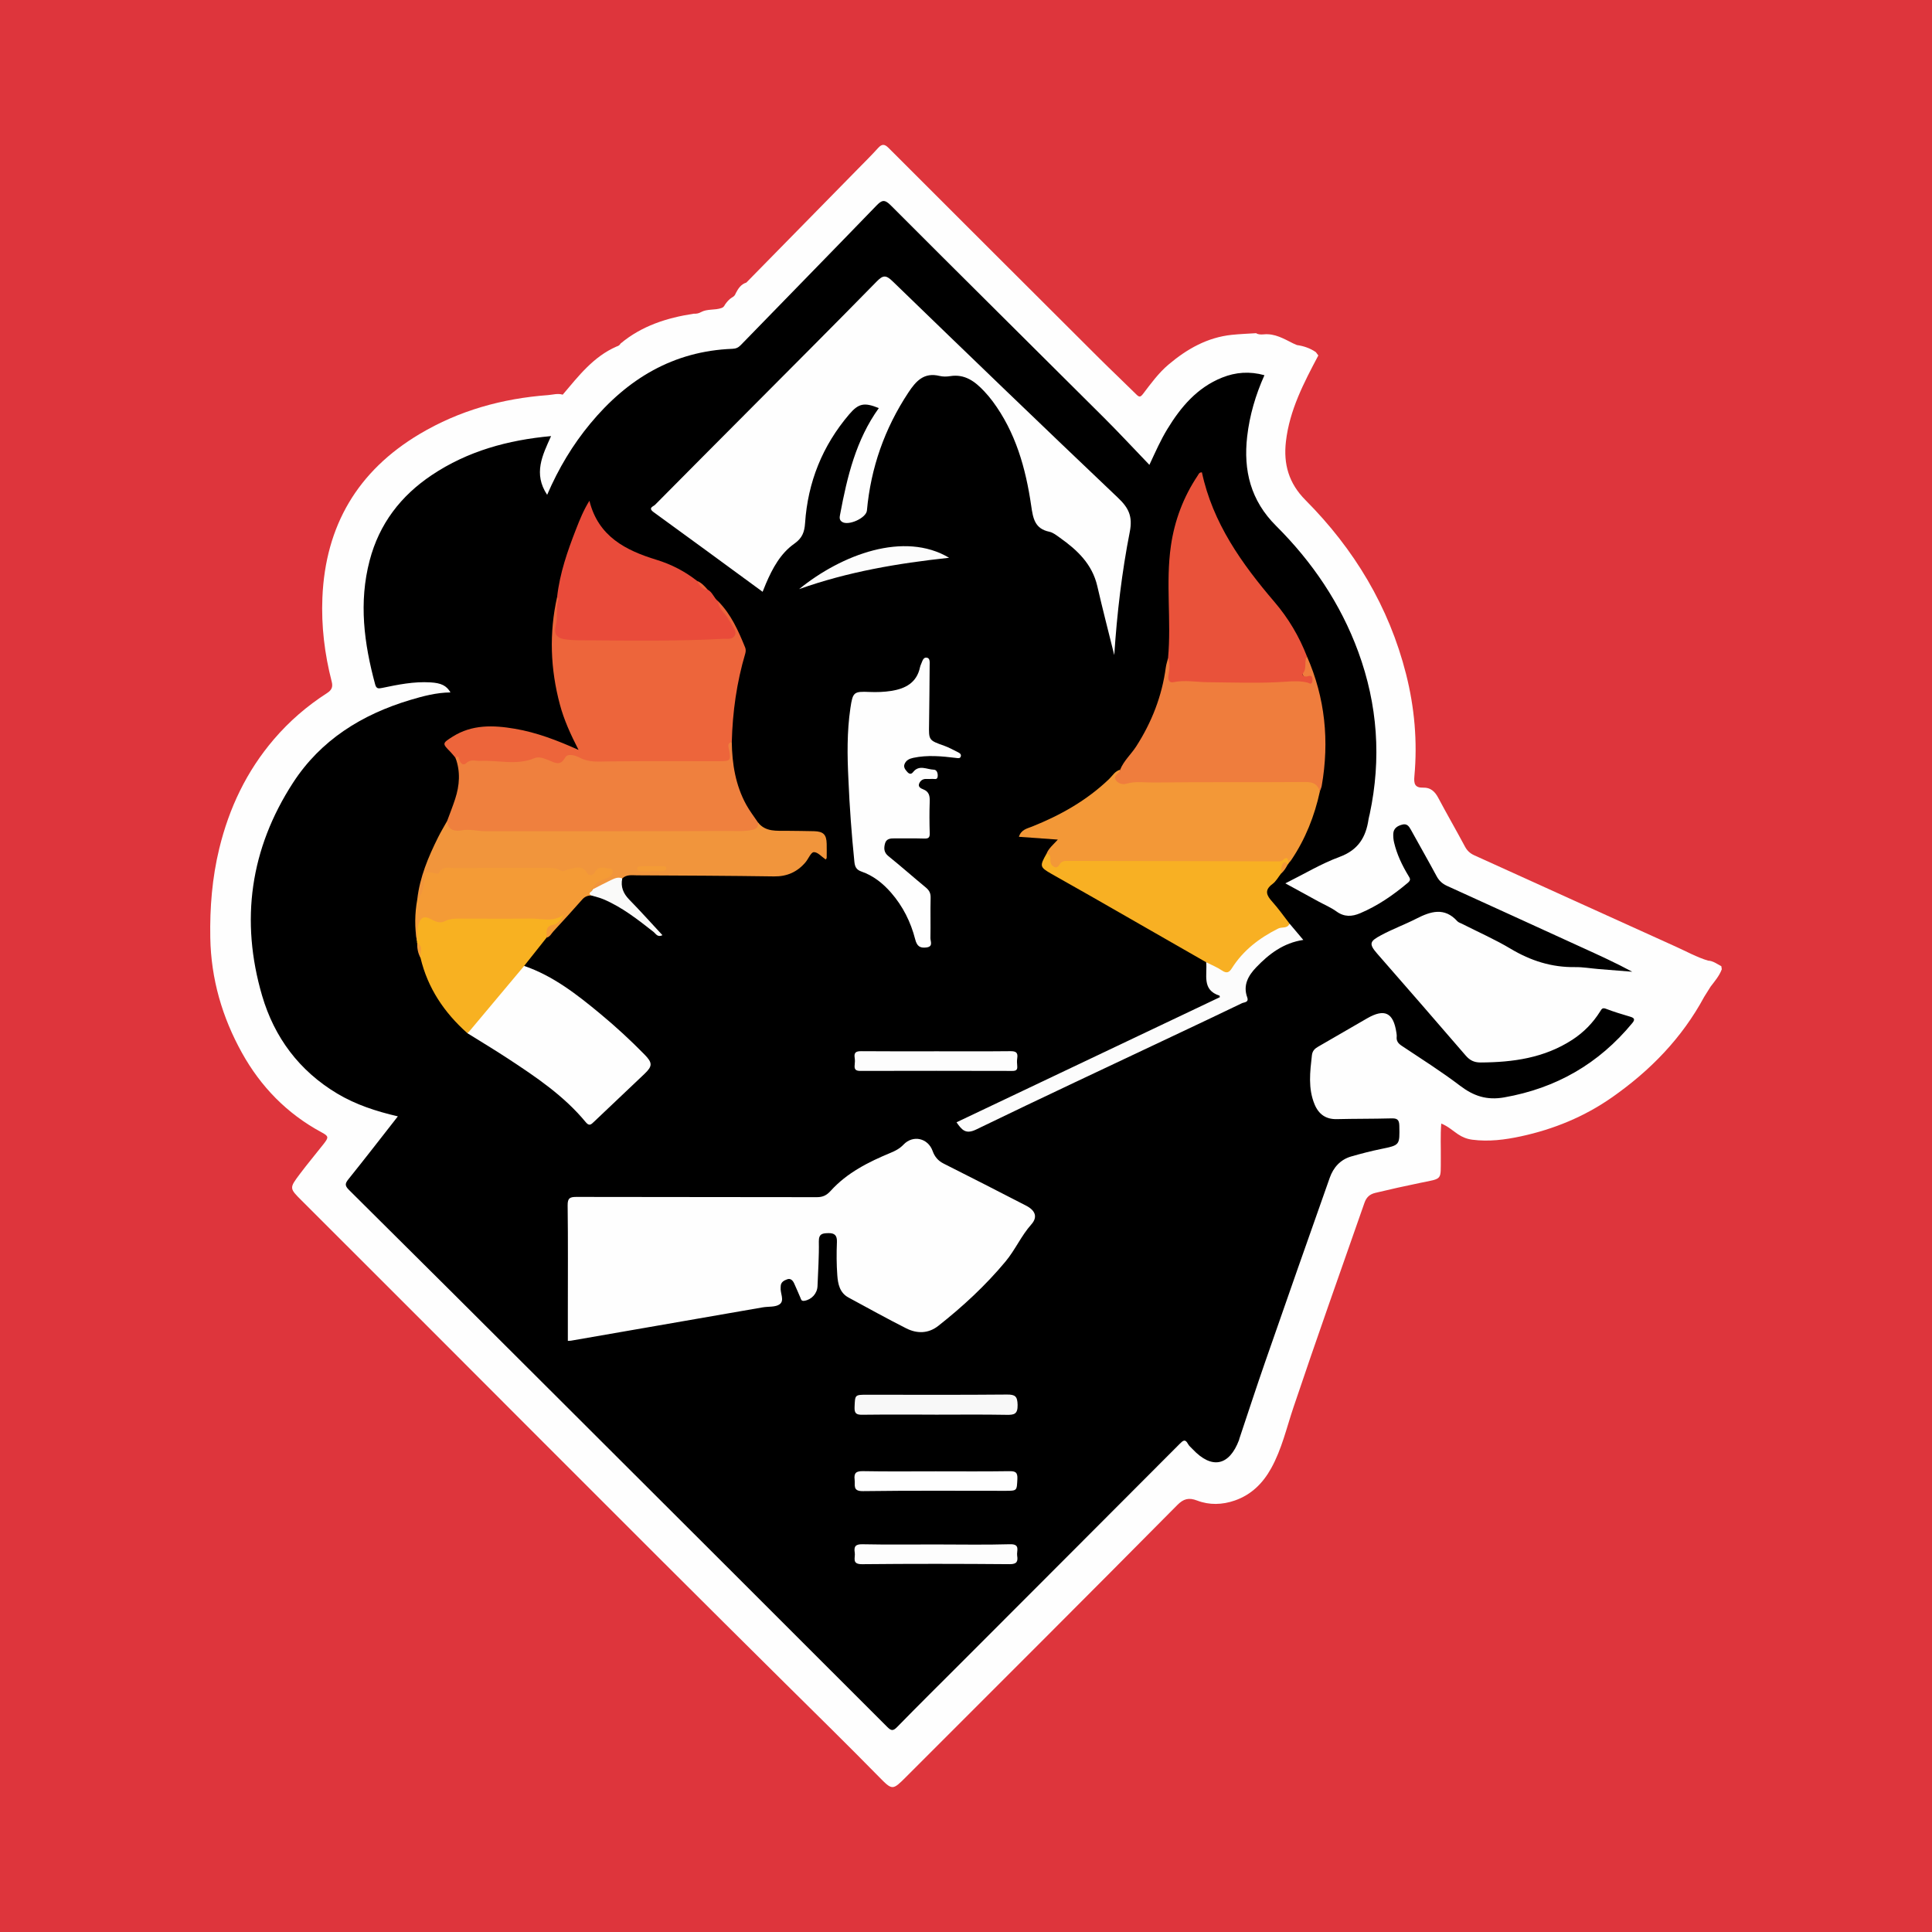
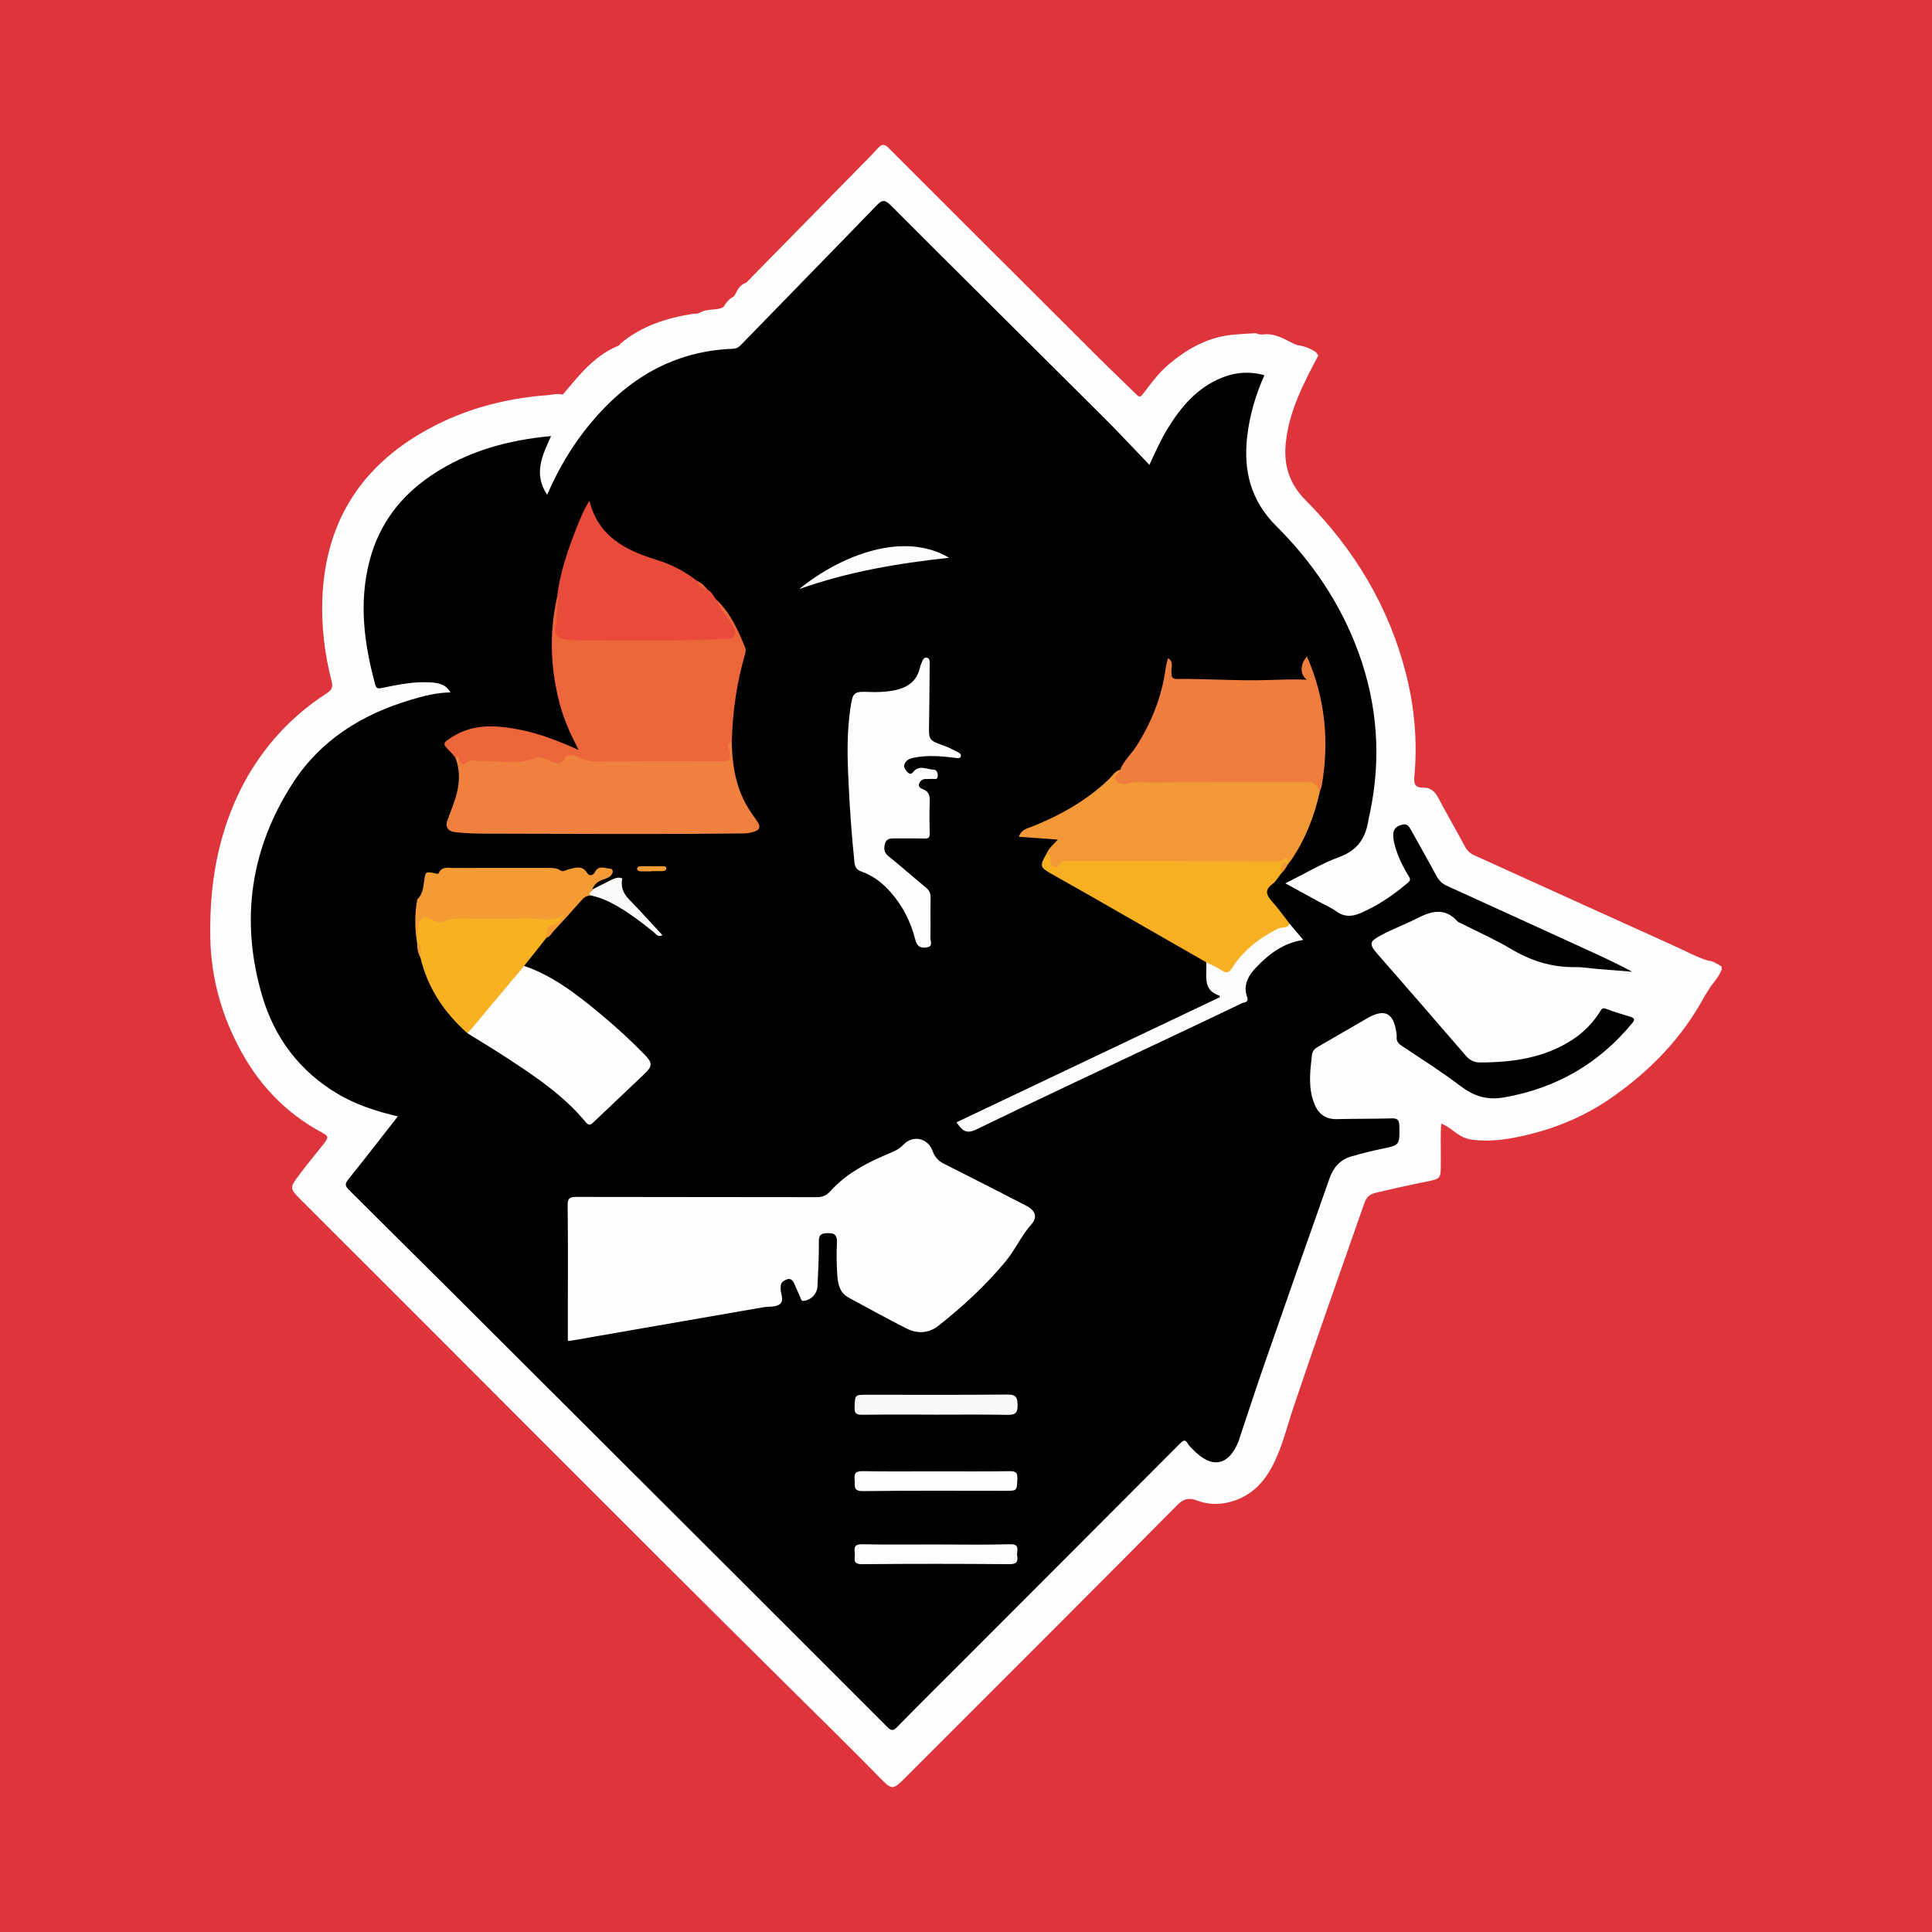
<svg xmlns="http://www.w3.org/2000/svg" version="1.1" id="Layer_1" x="0px" y="0px" width="200px" height="200px" viewBox="0 0 200 200" enable-background="new 0 0 200 200" xml:space="preserve">
  <rect fill="#DE353C" width="200" height="200" />
  <g>
    <path fill="#FEFEFE" d="M74.688,31.885c0.177-0.052,0.281-0.181,0.355-0.34c0.201-0.288,0.421-0.558,0.725-0.746   c0.187-0.094,0.328-0.229,0.393-0.435c0.251-0.484,0.536-0.935,1.099-1.111c3.835-3.906,7.671-7.812,11.504-11.719   c0.717-0.731,1.448-1.45,2.133-2.21c0.394-0.436,0.671-0.428,1.085-0.013c7.251,7.255,14.511,14.5,21.775,21.741   c1.278,1.274,2.593,2.51,3.875,3.78c0.301,0.299,0.424,0.297,0.7-0.065c0.81-1.065,1.603-2.158,2.633-3.028   c1.905-1.61,4.015-2.811,6.552-3.077c0.834-0.087,1.674-0.116,2.512-0.171c0.246,0.157,0.519,0.139,0.792,0.122   c1.146-0.113,2.082,0.454,3.045,0.936c0.129,0.057,0.258,0.114,0.387,0.17c0.708,0.099,1.369,0.326,1.962,0.733   c0.086,0.115,0.172,0.23,0.258,0.345c-1.496,2.823-2.977,5.648-3.353,8.896c-0.273,2.35,0.289,4.335,2.025,6.08   c5.044,5.072,8.638,11.027,10.408,18.001c0.881,3.47,1.191,7.009,0.864,10.583c-0.07,0.763,0.036,1.208,0.924,1.18   c0.737-0.023,1.194,0.393,1.537,1.037c0.904,1.701,1.868,3.37,2.777,5.069c0.228,0.427,0.531,0.702,0.959,0.896   c6.964,3.155,13.922,6.32,20.888,9.469c1.093,0.494,2.147,1.08,3.301,1.433c0.535,0.023,0.943,0.349,1.389,0.583   c0.016,0.104,0.032,0.209,0.047,0.313c-0.252,0.685-0.724,1.228-1.157,1.796c-0.22,0.351-0.441,0.702-0.661,1.053   c-2.307,4.28-5.605,7.658-9.56,10.421c-2.855,1.995-6.025,3.295-9.423,4.027c-1.65,0.355-3.317,0.569-5.017,0.349   c-0.559-0.072-1.04-0.263-1.499-0.573c-0.544-0.367-1.032-0.823-1.724-1.101c-0.098,1.236-0.033,2.432-0.046,3.626   c-0.024,2.269,0.22,2.037-2.093,2.508c-1.567,0.319-3.126,0.669-4.682,1.042c-0.588,0.141-0.926,0.453-1.128,1.03   c-2.472,7.06-4.975,14.109-7.359,21.199c-0.71,2.112-1.202,4.302-2.296,6.277c-0.866,1.563-2.06,2.746-3.768,3.341   c-1.292,0.45-2.636,0.49-3.896,0.005c-0.883-0.34-1.427-0.172-2.061,0.468c-9.318,9.411-18.696,18.763-28.06,28.128   c-1.411,1.411-1.426,1.425-2.817,0.008c-3.232-3.294-6.528-6.524-9.806-9.771c-16.721-16.56-33.292-33.27-49.956-49.886   c-1.286-1.283-1.286-1.286-0.198-2.741c0.795-1.063,1.653-2.077,2.471-3.122c0.545-0.697,0.533-0.801-0.245-1.221   c-3.555-1.92-6.265-4.708-8.209-8.207c-2.05-3.689-3.203-7.653-3.28-11.912c-0.056-3.122,0.19-6.205,0.929-9.242   c1.021-4.197,2.821-7.994,5.648-11.302c1.605-1.877,3.441-3.46,5.505-4.787c0.487-0.313,0.631-0.636,0.486-1.196   c-0.735-2.849-1.087-5.751-0.963-8.69c0.314-7.443,3.645-13.115,10.066-16.937c4.098-2.44,8.562-3.676,13.295-4.028   c0.506-0.038,1.006-0.207,1.517-0.043l0.019-0.023c1.621-1.911,3.157-3.916,5.553-4.961c0.174-0.054,0.328-0.135,0.414-0.308   c2.195-1.837,4.801-2.665,7.572-3.089c0.264,0.01,0.518-0.025,0.751-0.163C73.224,31.95,74,32.136,74.688,31.885z" />
    <g>
      <path d="M41.186,115.565c-2.284-0.532-4.364-1.217-6.27-2.355c-3.934-2.35-6.516-5.816-7.782-10.135    c-2.283-7.79-1.229-15.217,3.196-22.04c2.874-4.432,7.131-7.074,12.131-8.573c1.348-0.404,2.711-0.765,4.172-0.783    c-0.418-0.713-0.966-0.972-2.071-1.039c-1.706-0.105-3.363,0.232-5.016,0.577c-0.383,0.08-0.589,0.08-0.71-0.369    c-1.15-4.238-1.71-8.489-0.568-12.835c0.997-3.794,3.223-6.686,6.432-8.833c3.712-2.483,7.882-3.628,12.348-4.035    c-0.89,1.974-1.867,3.884-0.407,6.078c1.184-2.746,2.646-5.18,4.473-7.382c3.828-4.616,8.578-7.496,14.71-7.732    c0.353-0.014,0.598-0.116,0.855-0.381c4.676-4.816,9.376-9.609,14.041-14.436c0.569-0.589,0.848-0.68,1.494-0.033    c7.337,7.352,14.721,14.656,22.077,21.989c1.554,1.549,3.047,3.16,4.695,4.874c0.646-1.39,1.173-2.58,1.851-3.693    c1.404-2.305,3.091-4.305,5.678-5.342c1.406-0.563,2.849-0.669,4.379-0.245c-0.921,2.051-1.534,4.15-1.787,6.341    c-0.407,3.531,0.368,6.639,2.988,9.249c3.746,3.731,6.671,8.033,8.508,13.033c2.016,5.489,2.404,11.085,1.191,16.798    c-0.037,0.176-0.094,0.349-0.12,0.527c-0.268,1.863-1.061,3.2-2.994,3.912c-1.905,0.702-3.675,1.774-5.621,2.742    c1.171,0.642,2.289,1.255,3.408,1.867c0.633,0.346,1.312,0.628,1.891,1.048c0.809,0.587,1.609,0.534,2.449,0.177    c1.818-0.772,3.421-1.876,4.927-3.146c0.346-0.291,0.236-0.452,0.072-0.721c-0.656-1.082-1.2-2.216-1.491-3.454    c-0.068-0.289-0.096-0.596-0.084-0.893c0.024-0.577,0.424-0.823,0.926-0.958c0.49-0.132,0.699,0.168,0.902,0.538    c0.882,1.604,1.795,3.192,2.661,4.805c0.257,0.479,0.599,0.782,1.086,1.004c4.681,2.126,9.354,4.267,14.03,6.403    c1.715,0.783,3.433,1.562,5.132,2.481c-1.163-0.093-2.327-0.184-3.49-0.28c-0.812-0.067-1.623-0.211-2.434-0.2    c-2.417,0.034-4.586-0.659-6.657-1.896c-1.622-0.969-3.365-1.735-5.053-2.593c-0.161-0.082-0.357-0.135-0.471-0.261    c-1.335-1.48-2.76-1.023-4.247-0.264c-1.204,0.614-2.485,1.083-3.672,1.726c-1.09,0.59-1.299,0.843-0.397,1.872    c3.077,3.509,6.13,7.04,9.181,10.571c0.417,0.482,0.857,0.721,1.537,0.718c3.364-0.015,6.602-0.467,9.5-2.35    c1.184-0.77,2.143-1.753,2.886-2.943c0.164-0.263,0.241-0.401,0.599-0.264c0.813,0.311,1.65,0.566,2.486,0.811    c0.424,0.124,0.567,0.27,0.244,0.662c-3.472,4.212-7.881,6.754-13.275,7.7c-1.798,0.316-3.16-0.144-4.562-1.21    c-1.937-1.473-4.004-2.778-6.032-4.129c-0.366-0.244-0.572-0.495-0.527-0.938c0.015-0.148-0.01-0.302-0.033-0.45    c-0.311-2.055-1.218-2.497-3.021-1.461c-1.695,0.974-3.382,1.965-5.078,2.938c-0.358,0.205-0.592,0.438-0.644,0.889    c-0.194,1.713-0.412,3.423,0.277,5.081c0.422,1.015,1.158,1.557,2.306,1.529c1.87-0.046,3.742-0.026,5.611-0.077    c0.585-0.016,0.843,0.078,0.856,0.758c0.04,2.028,0.07,2.008-1.915,2.415c-1.03,0.211-2.051,0.477-3.063,0.767    c-1.13,0.324-1.848,1.143-2.224,2.204c-2.252,6.363-4.484,12.733-6.701,19.108c-0.916,2.635-1.779,5.289-2.665,7.934    c-0.009,0.028-0.007,0.061-0.017,0.089c-1.019,2.716-2.83,3.078-4.817,0.963c-0.165-0.175-0.367-0.333-0.476-0.539    c-0.288-0.542-0.509-0.357-0.844-0.021c-7.492,7.516-14.994,15.023-22.494,22.531c-2.259,2.261-4.534,4.507-6.768,6.793    c-0.424,0.434-0.622,0.399-1.028-0.007c-11.354-11.359-22.721-22.706-34.089-34.051c-7.201-7.187-14.401-14.375-21.628-21.536    c-0.476-0.472-0.395-0.693-0.035-1.142C37.791,119.932,39.444,117.791,41.186,115.565z" />
      <path fill="#FEFEFE" d="M58.783,138.807c0-1.038,0-2.059,0-3.079c0-3.65,0.026-7.3-0.021-10.949    c-0.01-0.758,0.239-0.875,0.913-0.874c8.295,0.021,16.589,0.007,24.884,0.026c0.624,0.001,1.011-0.19,1.441-0.664    c1.694-1.869,3.9-2.975,6.192-3.927c0.494-0.205,0.936-0.428,1.337-0.848c0.992-1.04,2.538-0.675,3.016,0.659    c0.217,0.605,0.567,1.016,1.149,1.308c2.848,1.43,5.683,2.886,8.517,4.344c0.971,0.5,1.234,1.179,0.553,1.946    c-1.049,1.18-1.666,2.632-2.669,3.838c-2.073,2.49-4.43,4.672-6.966,6.668c-1.03,0.811-2.204,0.817-3.32,0.253    c-2.013-1.016-3.984-2.115-5.969-3.186c-0.918-0.495-1.098-1.409-1.163-2.308c-0.083-1.14-0.086-2.291-0.039-3.434    c0.028-0.686-0.233-0.94-0.877-0.926c-0.579,0.012-1.012,0.037-0.995,0.866c0.032,1.535-0.082,3.073-0.137,4.61    c-0.028,0.782-0.619,1.41-1.365,1.529c-0.325,0.052-0.336-0.163-0.414-0.338c-0.219-0.492-0.417-0.993-0.647-1.48    c-0.135-0.285-0.36-0.535-0.708-0.409c-0.335,0.12-0.676,0.294-0.677,0.745c0,0.03-0.001,0.06-0.005,0.09    c-0.064,0.597,0.431,1.356-0.104,1.75c-0.429,0.316-1.159,0.217-1.752,0.32c-6.614,1.148-13.228,2.3-19.842,3.449    C59.03,138.802,58.942,138.798,58.783,138.807z" />
-       <path fill="#FEFEFE" d="M115.348,67.813c-0.588-2.377-1.206-4.748-1.755-7.134c-0.525-2.28-2.071-3.739-3.872-5.012    c-0.343-0.243-0.703-0.539-1.095-0.621c-1.519-0.317-1.688-1.398-1.878-2.703c-0.563-3.866-1.606-7.589-3.988-10.798    c-0.269-0.362-0.563-0.708-0.872-1.037c-0.956-1.019-2.009-1.818-3.54-1.569c-0.352,0.057-0.738,0.061-1.082-0.022    c-1.612-0.392-2.433,0.507-3.239,1.728c-2.455,3.72-3.881,7.776-4.284,12.204c-0.07,0.774-1.904,1.607-2.567,1.178    c-0.324-0.21-0.262-0.49-0.204-0.797c0.729-3.882,1.639-7.698,4.003-10.986c-1.502-0.605-2.087-0.506-3.075,0.656    c-2.76,3.243-4.277,7.011-4.559,11.25c-0.062,0.936-0.298,1.558-1.11,2.129c-1.435,1.01-2.257,2.544-2.942,4.135    c-0.113,0.262-0.214,0.528-0.344,0.848c-3.797-2.78-7.529-5.528-11.282-8.245c-0.617-0.447-0.024-0.587,0.146-0.759    c3.266-3.304,6.549-6.591,9.825-9.885c4.382-4.405,8.777-8.797,13.123-13.236c0.652-0.666,0.956-0.687,1.643-0.021    c7.748,7.505,15.517,14.99,23.339,22.419c1.098,1.042,1.529,1.917,1.215,3.518C116.132,59.243,115.632,63.496,115.348,67.813z" />
      <path fill="#ED653B" d="M47.154,78.452c-0.174-0.205-0.336-0.423-0.524-0.614c-0.853-0.867-0.869-0.885,0.211-1.571    c2.02-1.283,4.23-1.207,6.467-0.825c2.233,0.381,4.334,1.181,6.583,2.188c-0.83-1.619-1.504-3.101-1.927-4.68    c-0.992-3.7-1.129-7.422-0.289-11.169c0.459,0.075,0.338,0.435,0.314,0.705c-0.067,0.749-0.02,1.506-0.165,2.25    c-0.137,0.702,0.166,1.096,0.871,1.19c0.927,0.123,1.862,0.097,2.792,0.106c3.041,0.03,6.083,0.04,9.123-0.001    c1.442-0.02,2.879-0.193,4.326-0.192c0.824,0,0.967-0.302,0.583-1.021c-0.284-0.532-0.668-1.001-0.994-1.507    c-0.205-0.318-0.489-0.647-0.173-1.06c1.339,1.359,2.09,3.062,2.792,4.791c0.072,0.178,0.063,0.423,0.006,0.613    c-0.887,2.989-1.315,6.047-1.395,9.158c-0.265,0.362-0.105,0.751-0.076,1.134c0.06,0.803-0.136,1.042-0.933,1.1    c-0.631,0.046-1.265,0.008-1.898,0.018c-3.705,0.061-7.412-0.13-11.115,0.107c-0.464,0.03-0.879-0.164-1.306-0.318    c-0.72-0.261-1.432-0.453-2.119,0.148c-0.348,0.304-0.815,0.242-1.209,0.072c-0.847-0.366-1.658-0.308-2.548-0.094    c-1.63,0.391-3.297,0.025-4.949,0.039c-0.269,0.002-0.559-0.11-0.801,0.03C47.999,79.512,47.513,79.173,47.154,78.452z" />
      <path fill="#EF803E" d="M47.154,78.452c0.28-0.273,0.332-0.064,0.388,0.175c0.092,0.391,0.433,0.657,0.702,0.392    c0.49-0.482,0.972-0.223,1.491-0.248c1.864-0.091,3.76,0.485,5.6-0.287c0.475-0.199,0.985,0.035,1.481,0.22    c0.56,0.209,1.169,0.673,1.682-0.276c0.273-0.505,1.156-0.188,1.472-0.015c0.996,0.542,1.978,0.419,3.017,0.407    c3.832-0.045,7.664-0.017,11.496-0.019c1.136-0.001,1.189-0.076,0.987-1.188c-0.055-0.304-0.222-0.681,0.284-0.801    c0.033,2.268,0.388,4.467,1.491,6.482c0.354,0.648,0.815,1.237,1.227,1.853c0.266,0.447,0.159,0.752-0.338,0.926    c-0.374,0.131-0.754,0.198-1.15,0.203c-8.878,0.108-17.756,0.037-26.634,0.026c-1.044-0.001-2.101-0.039-3.145-0.144    c-0.692-0.07-1.137-0.388-0.909-1.19c0.276-0.752,0.575-1.496,0.822-2.257C47.577,81.3,47.682,79.876,47.154,78.452z" />
      <path fill="#F39837" d="M136.635,81.922c-0.554,2.553-1.502,4.941-2.967,7.114c-0.082,0.122-0.188,0.228-0.283,0.341    c-0.749-0.098-1.493,0.039-2.242,0.037c-6.599-0.023-13.199-0.014-19.798-0.011c-0.478,0-0.949-0.014-1.403,0.237    c-0.882,0.489-1.289,0.279-1.493-0.727c-0.036-0.176-0.052-0.355-0.119-0.524c0.219-0.57,0.698-0.94,1.177-1.473    c-1.387-0.1-2.679-0.193-4.03-0.291c0.233-0.749,0.847-0.852,1.342-1.05c2.953-1.176,5.676-2.71,7.99-4.924    c0.359-0.344,0.612-0.83,1.148-0.97c-0.034,1.08-0.034,1.079,1.431,1.06c4.515-0.06,9.03-0.047,13.545-0.03    c1.504,0.006,3.008-0.138,4.512,0.001C136.348,80.794,136.555,81,136.635,81.922z" />
      <path fill="#EF7D3D" d="M136.635,81.922c-0.232-0.705-0.662-0.975-1.456-0.968c-5.253,0.041-10.506-0.012-15.758,0.052    c-0.932,0.011-1.888-0.154-2.824,0.125c-0.429,0.128-0.906-0.05-1.116-0.42c-0.255-0.451,0.418-0.631,0.476-1.03    c0.37-0.93,1.133-1.59,1.664-2.416c1.614-2.512,2.666-5.215,3.063-8.175c0.043-0.323,0.153-0.636,0.231-0.954    c0.624,0.362,0.318,0.957,0.347,1.457c0.023,0.396,0.016,0.698,0.564,0.693c3.131-0.032,6.259,0.21,9.391,0.112    c1.35-0.042,2.7-0.097,4.068-0.037c-0.729-0.517-0.716-1.592,0.011-2.41c1.888,4.303,2.332,8.772,1.532,13.382    C136.793,81.535,136.7,81.726,136.635,81.922z" />
-       <path fill="#E9523A" d="M135.295,67.952c-0.327,0.519,0.024,1.17-0.391,1.718c-0.198,0.262,0.157,0.44,0.485,0.333    c0.183-0.06,0.384-0.086,0.446,0.138c0.045,0.162,0.052,0.378-0.021,0.52c-0.118,0.229-0.306,0.038-0.467-0.002    c-0.722-0.178-1.497-0.145-2.189-0.094c-2.708,0.197-5.412,0.076-8.115,0.057c-1.19-0.008-2.369-0.253-3.572-0.002    c-0.462,0.096-0.59-0.288-0.512-0.717c0.107-0.59,0.183-1.183-0.045-1.766c0.36-3.876-0.264-7.777,0.298-11.646    c0.382-2.625,1.298-5.052,2.775-7.261c0.095-0.143,0.146-0.346,0.435-0.332c1.119,5.237,4.112,9.441,7.519,13.425    C133.375,63.998,134.493,65.887,135.295,67.952z" />
-       <path fill="#F1953C" d="M46.297,84.969c0.012,1.039,0.931,1.095,1.48,0.992c0.873-0.164,1.668,0.09,2.498,0.089    c8.385-0.008,16.769,0.009,25.154-0.027c0.818-0.003,1.649,0.071,2.482-0.124c0.506-0.118,0.575-0.351,0.561-0.751    c0.796,0.992,1.918,0.842,2.993,0.857c0.933,0.013,1.867,0.014,2.8,0.039c0.974,0.026,1.292,0.349,1.313,1.307    c0.01,0.481,0.006,0.963,0.001,1.445c0,0.048-0.05,0.096-0.099,0.183c-0.416-0.282-0.836-0.783-1.235-0.765    c-0.303,0.013-0.56,0.7-0.868,1.06c-0.85,0.995-1.906,1.471-3.249,1.451c-4.726-0.068-9.452-0.087-14.179-0.111    c-0.525-0.003-1.091-0.108-1.533,0.323c-0.797,0.322-1.619,0.584-2.353,1.055c-0.252,0.162-0.593,0.357-0.823-0.086    c0.122-0.711,0.73-0.896,1.26-1.17c0.178-0.092,0.472-0.159,0.388-0.411c-0.095-0.285-0.397-0.192-0.63-0.165    c-0.154,0.018-0.288,0.098-0.396,0.203c-0.467,0.451-0.926,0.502-1.419,0.029c-0.369-0.353-0.842-0.342-1.277-0.2    c-0.602,0.196-1.177,0.2-1.764-0.018c-0.083-0.031-0.177-0.042-0.267-0.043c-3.551-0.052-7.103-0.041-10.654-0.004    c-0.677,0.007-1.189,0.68-1.963,0.507c-0.262-0.059-0.331,0.379-0.344,0.648c-0.027,0.524-0.261,0.987-0.419,1.471    c-0.081,0.248-0.172,0.557-0.56,0.354c0.258-2.296,1.138-4.384,2.155-6.424C45.641,86.098,45.98,85.539,46.297,84.969z" />
      <path fill="#FEFEFE" d="M87.829,80.7c-0.125-2.473-0.158-4.944,0.205-7.404c0.245-1.659,0.36-1.734,1.972-1.664    c0.749,0.032,1.514,0.007,2.254-0.109c1.453-0.228,2.644-0.838,2.98-2.454c0.024-0.117,0.069-0.231,0.119-0.34    c0.131-0.292,0.216-0.736,0.615-0.642c0.315,0.074,0.267,0.486,0.263,0.789c-0.022,2.021-0.023,4.043-0.061,6.064    c-0.032,1.702-0.046,1.689,1.602,2.274c0.479,0.17,0.925,0.433,1.385,0.654c0.168,0.081,0.344,0.19,0.307,0.393    c-0.055,0.3-0.317,0.221-0.512,0.198c-1.47-0.178-2.939-0.322-4.411-0.009c-0.403,0.086-0.754,0.247-0.911,0.652    c-0.127,0.328,0.08,0.571,0.279,0.8c0.186,0.215,0.4,0.292,0.602,0.032c0.63-0.813,1.435-0.274,2.157-0.256    c0.326,0.008,0.43,0.405,0.392,0.72c-0.045,0.37-0.364,0.213-0.576,0.233c-0.209,0.02-0.422,0.01-0.632,0.006    c-0.347-0.006-0.586,0.187-0.705,0.474c-0.146,0.351,0.185,0.509,0.406,0.594c0.632,0.242,0.705,0.7,0.684,1.294    c-0.039,1.085-0.031,2.173,0.002,3.258c0.013,0.443-0.124,0.562-0.557,0.549c-1.025-0.032-2.052-0.003-3.077-0.018    c-0.452-0.006-0.872,0.038-1.001,0.552c-0.12,0.478-0.116,0.907,0.355,1.285c1.314,1.056,2.575,2.177,3.876,3.249    c0.354,0.292,0.509,0.589,0.497,1.065c-0.037,1.387,0.01,2.776-0.021,4.163c-0.008,0.343,0.317,0.883-0.407,0.977    c-0.677,0.088-0.987-0.128-1.17-0.843c-0.458-1.791-1.273-3.426-2.504-4.835c-0.848-0.97-1.835-1.752-3.051-2.176    c-0.556-0.194-0.689-0.505-0.743-1.046C88.158,86.36,87.946,83.534,87.829,80.7z" />
      <path fill="#F8B023" d="M108.329,88.388c0.512,0.052,0.372,0.453,0.402,0.759c0.03,0.3,0.191,0.52,0.456,0.619    c0.238,0.089,0.405-0.112,0.507-0.287c0.202-0.348,0.508-0.361,0.852-0.361c7.25,0.016,14.501,0.024,21.751,0.049    c0.19,0.001,0.346,0.016,0.49-0.119c0.537-0.506,0.543-0.044,0.597,0.329c0.006,0.051-0.016,0.082-0.066,0.092    c-0.593,0.046-0.454,0.627-0.685,0.938c-0.297,0.373-0.534,0.829-0.904,1.103c-0.884,0.653-0.605,1.19-0.011,1.85    c0.638,0.709,1.186,1.497,1.774,2.251c-0.009,0.357-0.216,0.497-0.543,0.604c-1.976,0.647-3.59,1.84-4.791,3.511    c-0.992,1.38-1.082,1.295-2.631,0.481c-0.274-0.144-0.483-0.353-0.664-0.596c-3.982-2.282-7.962-4.566-11.946-6.845    c-1.355-0.775-2.72-1.532-4.074-2.307C107.633,89.767,107.611,89.659,108.329,88.388z" />
      <path fill="#FEFEFE" d="M54.261,99.99c3.017,1.039,5.477,2.968,7.888,4.966c1.598,1.324,3.124,2.73,4.576,4.213    c0.838,0.857,0.832,1.198-0.011,2.001c-1.741,1.66-3.493,3.307-5.236,4.965c-0.277,0.264-0.475,0.477-0.836,0.039    c-2.25-2.729-5.147-4.679-8.066-6.594c-1.379-0.905-2.796-1.753-4.195-2.626c0.195-0.841,0.895-1.335,1.393-1.954    c1.225-1.522,2.516-2.99,3.722-4.53C53.679,100.238,53.831,99.87,54.261,99.99z" />
      <path fill="#E94B3A" d="M74.351,62.25c0.007,0.808,0.735,1.208,1.047,1.845c0.078,0.16,0.224,0.289,0.295,0.452    c0.176,0.401,0.618,0.782,0.367,1.24c-0.252,0.461-0.793,0.319-1.237,0.343c-4.513,0.244-9.029,0.195-13.545,0.158    c-0.941-0.008-1.888,0.033-2.843-0.118c-0.964-0.153-1.083-0.732-0.899-1.41c0.249-0.918-0.034-1.87,0.284-2.767    c0.017-0.048-0.094-0.14-0.146-0.212c0.275-2.438,1.072-4.732,1.957-6.998c0.381-0.974,0.768-1.951,1.385-2.945    c0.922,3.709,3.763,5.137,6.943,6.111c1.554,0.476,2.943,1.2,4.21,2.192c0.369,0.291,0.645,0.697,1.086,0.901    C73.778,61.303,73.901,61.925,74.351,62.25z" />
      <path fill="#F8B121" d="M54.261,99.99c-1.894,2.261-3.788,4.522-5.683,6.782c-0.057,0.068-0.13,0.123-0.196,0.184    c-2.387-2.12-4.102-4.658-4.849-7.797c-0.174-0.499-0.019-1.072-0.346-1.536c-0.038-0.038-0.042-0.079-0.013-0.124    c-0.12-0.627-0.119-1.255,0.015-1.877c0.156-0.72,0.555-1.017,1.235-0.775c0.779,0.277,1.504,0.263,2.292,0.058    c0.698-0.182,1.44-0.074,2.162-0.069c2.531,0.016,5.063-0.058,7.593,0.042c0.471,0.019,0.883-0.143,1.304-0.312    c0.214-0.086,0.476-0.214,0.64,0.073c0.14,0.246-0.103,0.376-0.229,0.528c-0.53,0.637-1.343,1.034-1.604,1.898    C55.808,98.041,55.034,99.016,54.261,99.99z" />
      <path fill="#F49B36" d="M56.581,97.066c0.03-0.571-0.194-1.215,0.768-1.35c0.401-0.057,0.739-0.56,1.015-1.026    c-1.106,0.806-2.292,0.383-3.415,0.397c-2.412,0.031-4.825,0.011-7.238,0.008c-0.572-0.001-1.129-0.014-1.67,0.272    c-0.507,0.268-1.021,0.004-1.462-0.229c-0.792-0.419-1.084-0.04-1.291,0.656c-0.169,0.566-0.023,1.142-0.116,1.706    c-0.265-1.466-0.24-2.93,0.023-4.394c0.515-0.483,0.619-1.157,0.698-1.784c0.137-1.088,0.124-1.131,1.142-0.916    c0.151,0.032,0.323,0.114,0.401-0.052c0.329-0.704,0.96-0.5,1.502-0.502c3.168-0.012,6.336-0.006,9.504-0.006    c0.54,0,1.087-0.058,1.58,0.258c0.309,0.198,0.566-0.056,0.85-0.118c0.68-0.148,1.388-0.47,1.91,0.384    c0.22,0.361,0.622,0.264,0.802-0.09c0.394-0.778,1.032-0.367,1.577-0.364c0.175,0.001,0.323,0.213,0.258,0.408    c-0.098,0.293-0.321,0.497-0.622,0.595c-0.634,0.206-1.249,0.433-1.471,1.161c0.253,0.195-0.388,0.336-0.033,0.54    c0.005,0.003-0.002,0.048-0.013,0.054c-0.025,0.013-0.056,0.013-0.085,0.018c-0.363,0.015-0.659,0.124-0.919,0.42    c-0.981,1.118-1.987,2.216-2.995,3.311C57.069,96.656,56.933,96.982,56.581,97.066z" />
      <path fill="#FCFCFC" d="M124.862,99.611c0.552,0.282,1.139,0.513,1.647,0.86c0.481,0.328,0.742,0.192,1.009-0.231    c1.177-1.868,2.86-3.144,4.807-4.12c0.382-0.192,0.948,0.042,1.167-0.51c0.455,0.539,0.91,1.079,1.426,1.691    c-2.071,0.311-3.556,1.46-4.873,2.834c-0.81,0.845-1.392,1.841-0.936,3.1c0.2,0.552-0.314,0.507-0.544,0.618    c-2.353,1.139-4.719,2.25-7.082,3.368c-6.816,3.224-13.649,6.416-20.433,9.706c-1.084,0.526-1.478,0.046-2.032-0.748    c9.109-4.327,18.183-8.638,27.259-12.949c-0.014-0.07-0.013-0.155-0.036-0.162C124.377,102.474,125.001,100.89,124.862,99.611z" />
      <path fill="#F8F8F8" d="M96.778,146.442c-2.503,0-5.007-0.018-7.51,0.013c-0.614,0.008-0.832-0.131-0.804-0.792    c0.055-1.28,0.012-1.28,1.3-1.28c4.826,0.001,9.652,0.025,14.477-0.02c0.863-0.008,1.081,0.194,1.101,1.071    c0.021,0.962-0.356,1.043-1.145,1.029c-2.472-0.045-4.946-0.017-7.419-0.017C96.778,146.445,96.778,146.444,96.778,146.442z" />
-       <path fill="#FDFDFD" d="M96.962,108.829c2.533,0,5.066,0.016,7.598-0.012c0.561-0.006,0.844,0.102,0.745,0.723    c-0.042,0.265-0.03,0.544-0.002,0.812c0.041,0.4-0.116,0.511-0.508,0.51c-5.247-0.013-10.493-0.017-15.74-0.002    c-0.503,0.001-0.632-0.183-0.578-0.634c0.029-0.238,0.036-0.487-0.001-0.722c-0.093-0.586,0.173-0.692,0.706-0.686    C91.775,108.843,94.369,108.829,96.962,108.829z" />
      <path fill="#FEFEFE" d="M96.865,152.312c2.531,0,5.063,0.023,7.594-0.016c0.644-0.01,0.896,0.097,0.859,0.814    c-0.063,1.216-0.011,1.218-1.247,1.219c-4.912,0.001-9.825-0.035-14.737,0.032c-1.095,0.015-0.791-0.609-0.863-1.182    c-0.091-0.727,0.181-0.898,0.889-0.885C91.861,152.34,94.363,152.312,96.865,152.312z" />
      <path fill="#FDFDFD" d="M96.866,159.882c2.561,0.001,5.124,0.051,7.684-0.023c1.118-0.032,0.668,0.693,0.746,1.183    c0.095,0.596-0.023,0.887-0.778,0.881c-5.093-0.041-10.186-0.049-15.278,0.002c-1.105,0.011-0.674-0.687-0.755-1.187    c-0.102-0.624,0.055-0.892,0.789-0.877C91.803,159.913,94.335,159.881,96.866,159.882z" />
      <path fill="#FCFCFC" d="M98.251,57.74c-5.342,0.581-10.438,1.438-15.529,3.245C87.136,57.397,93.603,54.967,98.251,57.74z" />
      <path fill="#FAFAF9" d="M61.195,92.693c-0.463-0.313,0.234-0.377,0.131-0.612c0.634-0.324,1.261-0.662,1.905-0.967    c0.369-0.175,0.753-0.37,1.186-0.179c-0.18,0.866,0.099,1.552,0.717,2.185c1.168,1.194,2.283,2.44,3.444,3.69    c-0.514,0.253-0.679-0.147-0.912-0.33c-1.631-1.28-3.258-2.564-5.185-3.384C62.069,92.921,61.624,92.825,61.195,92.693z" />
      <path fill="#F39837" d="M132.634,90.407c0.021-0.283-0.013-0.585,0.078-0.844c0.11-0.314,0.344-0.458,0.607-0.094    C133.133,89.813,132.947,90.157,132.634,90.407z" />
      <path fill="#ED653B" d="M73.257,61.043c-0.598-0.016-0.846-0.454-1.086-0.901C72.629,60.326,72.944,60.683,73.257,61.043z" />
      <path fill="#F49B36" d="M43.186,97.623c0.73,0.373,0.226,1.025,0.346,1.536C43.267,98.681,43.175,98.164,43.186,97.623z" />
      <path fill="#F49B36" d="M67.439,90.203c-0.357,0-0.714,0.004-1.072-0.002c-0.185-0.003-0.401-0.047-0.411-0.255    c-0.01-0.211,0.201-0.272,0.386-0.274c0.774-0.006,1.548-0.006,2.322-0.003c0.152,0.001,0.321,0.03,0.318,0.222    c-0.002,0.165-0.148,0.275-0.295,0.282c-0.415,0.02-0.832,0.007-1.248,0.007C67.439,90.189,67.439,90.196,67.439,90.203z" />
    </g>
  </g>
</svg>